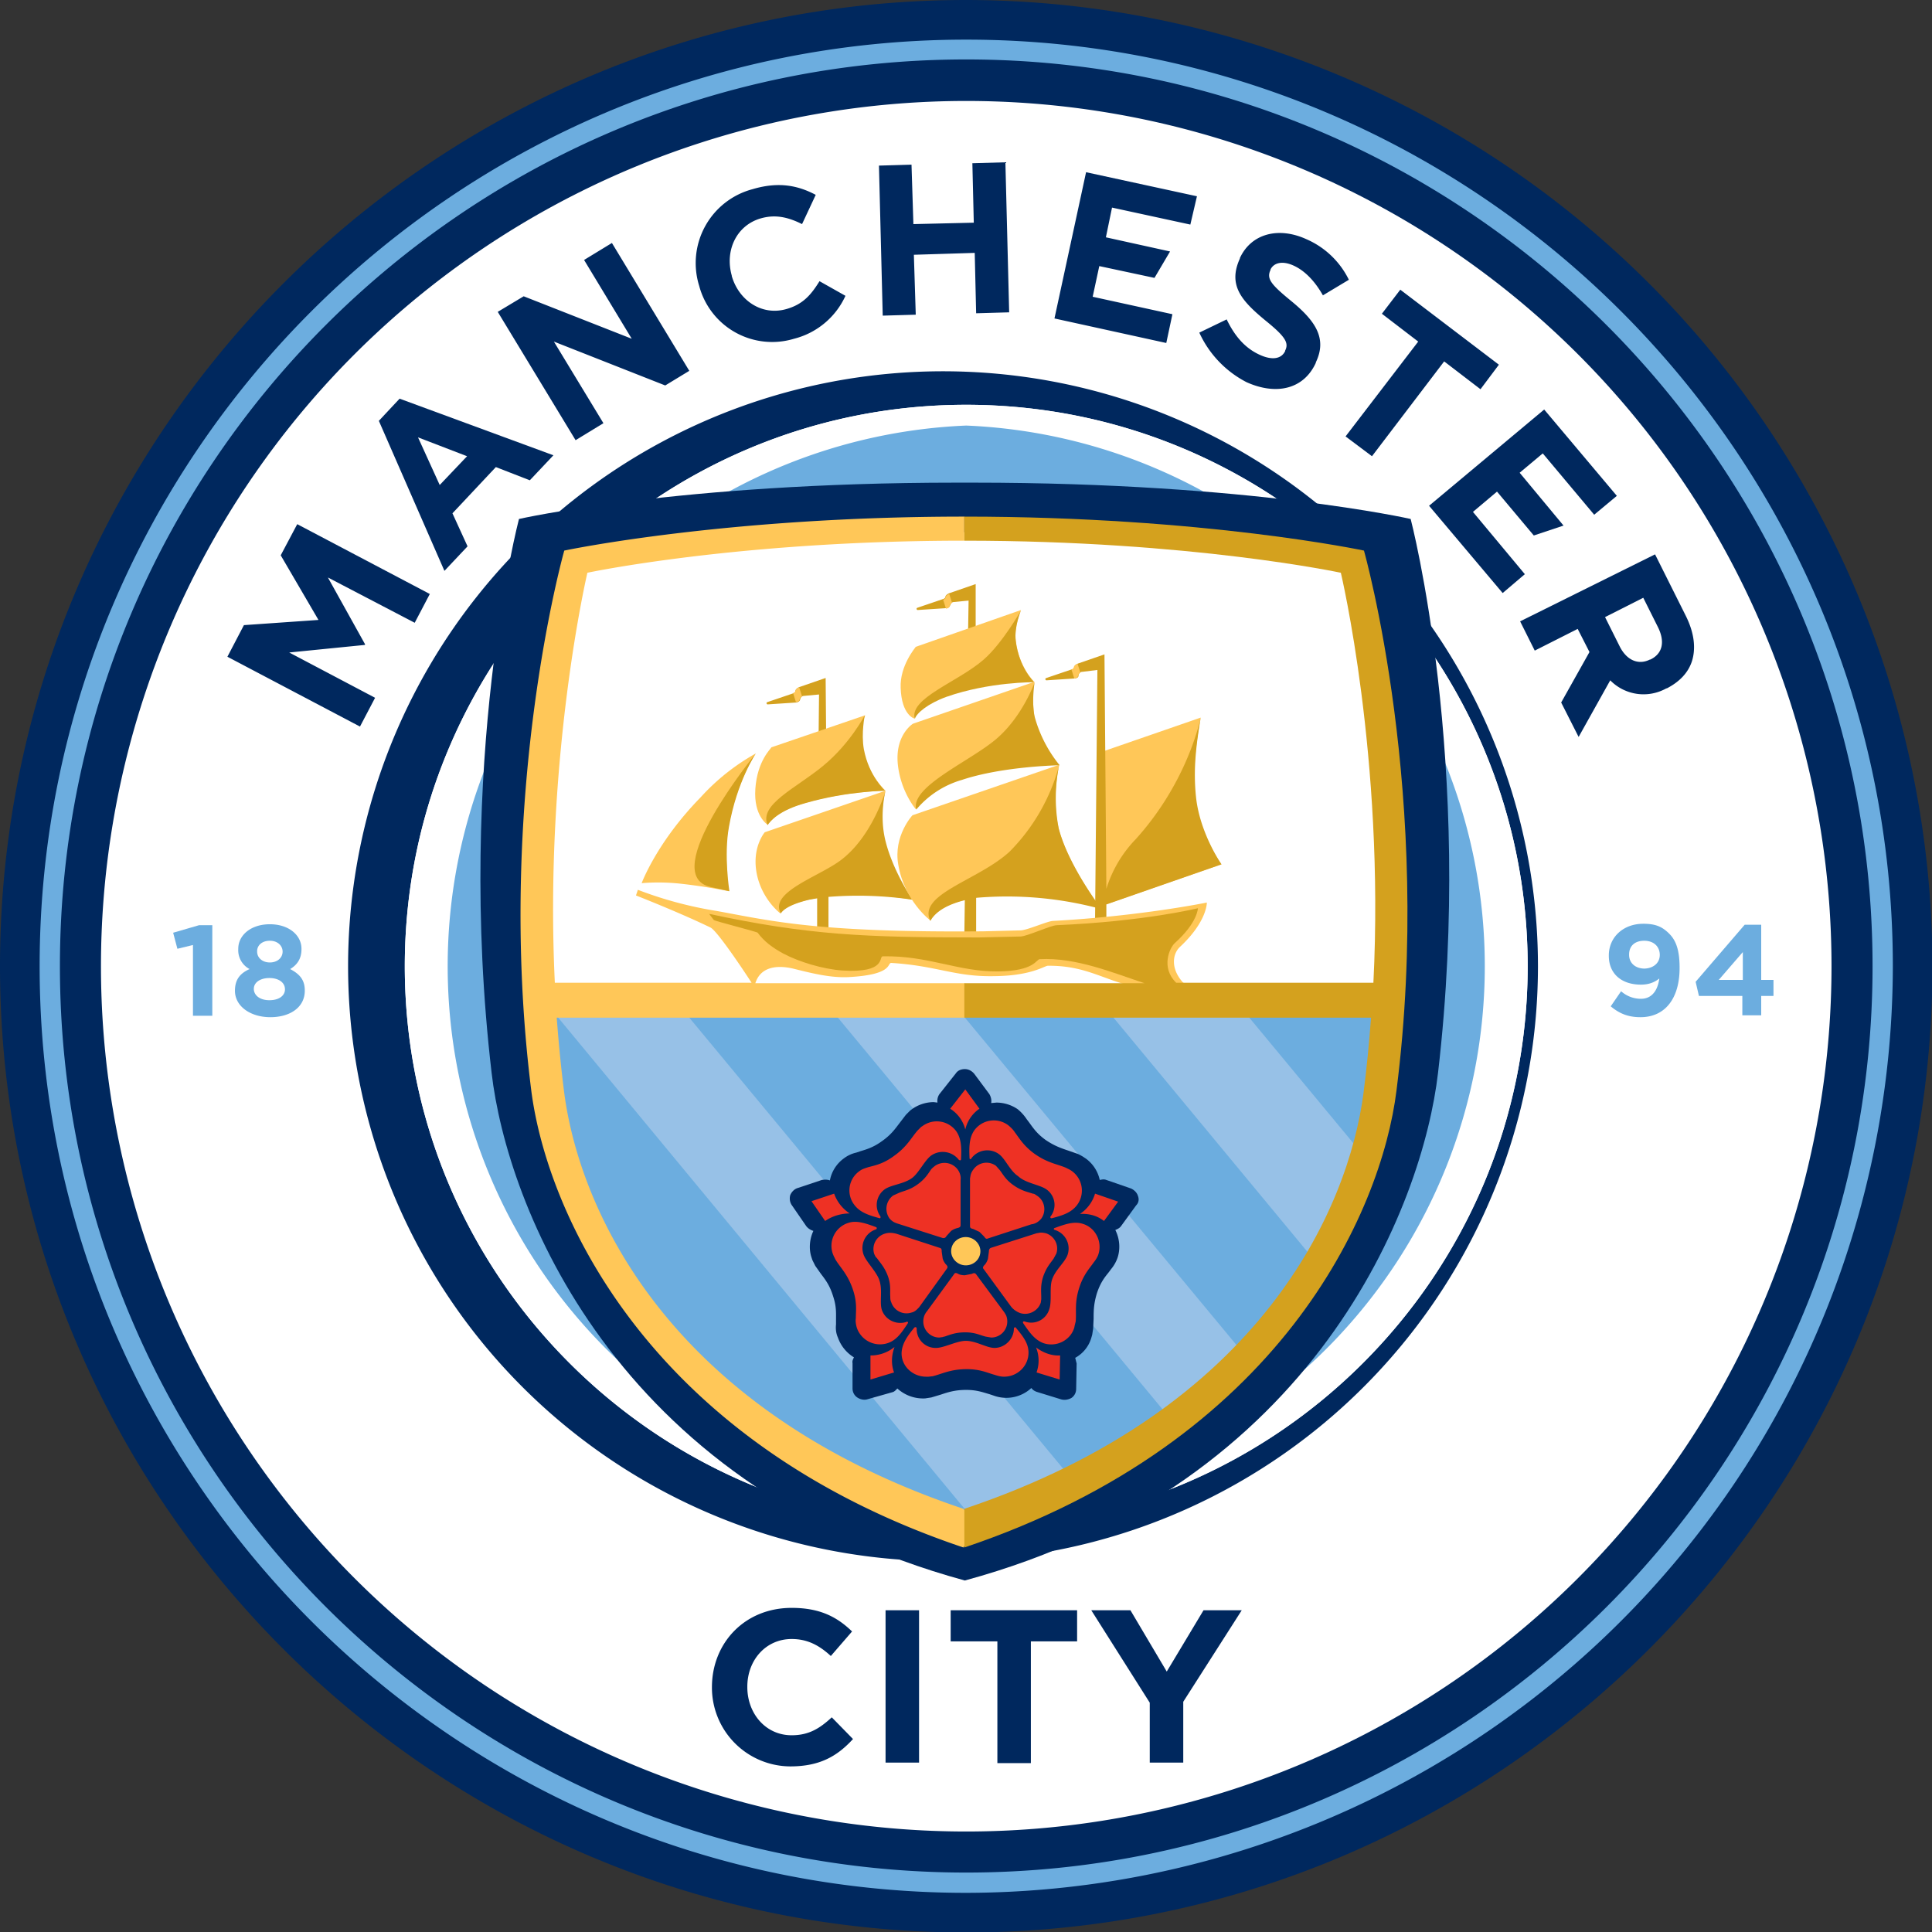
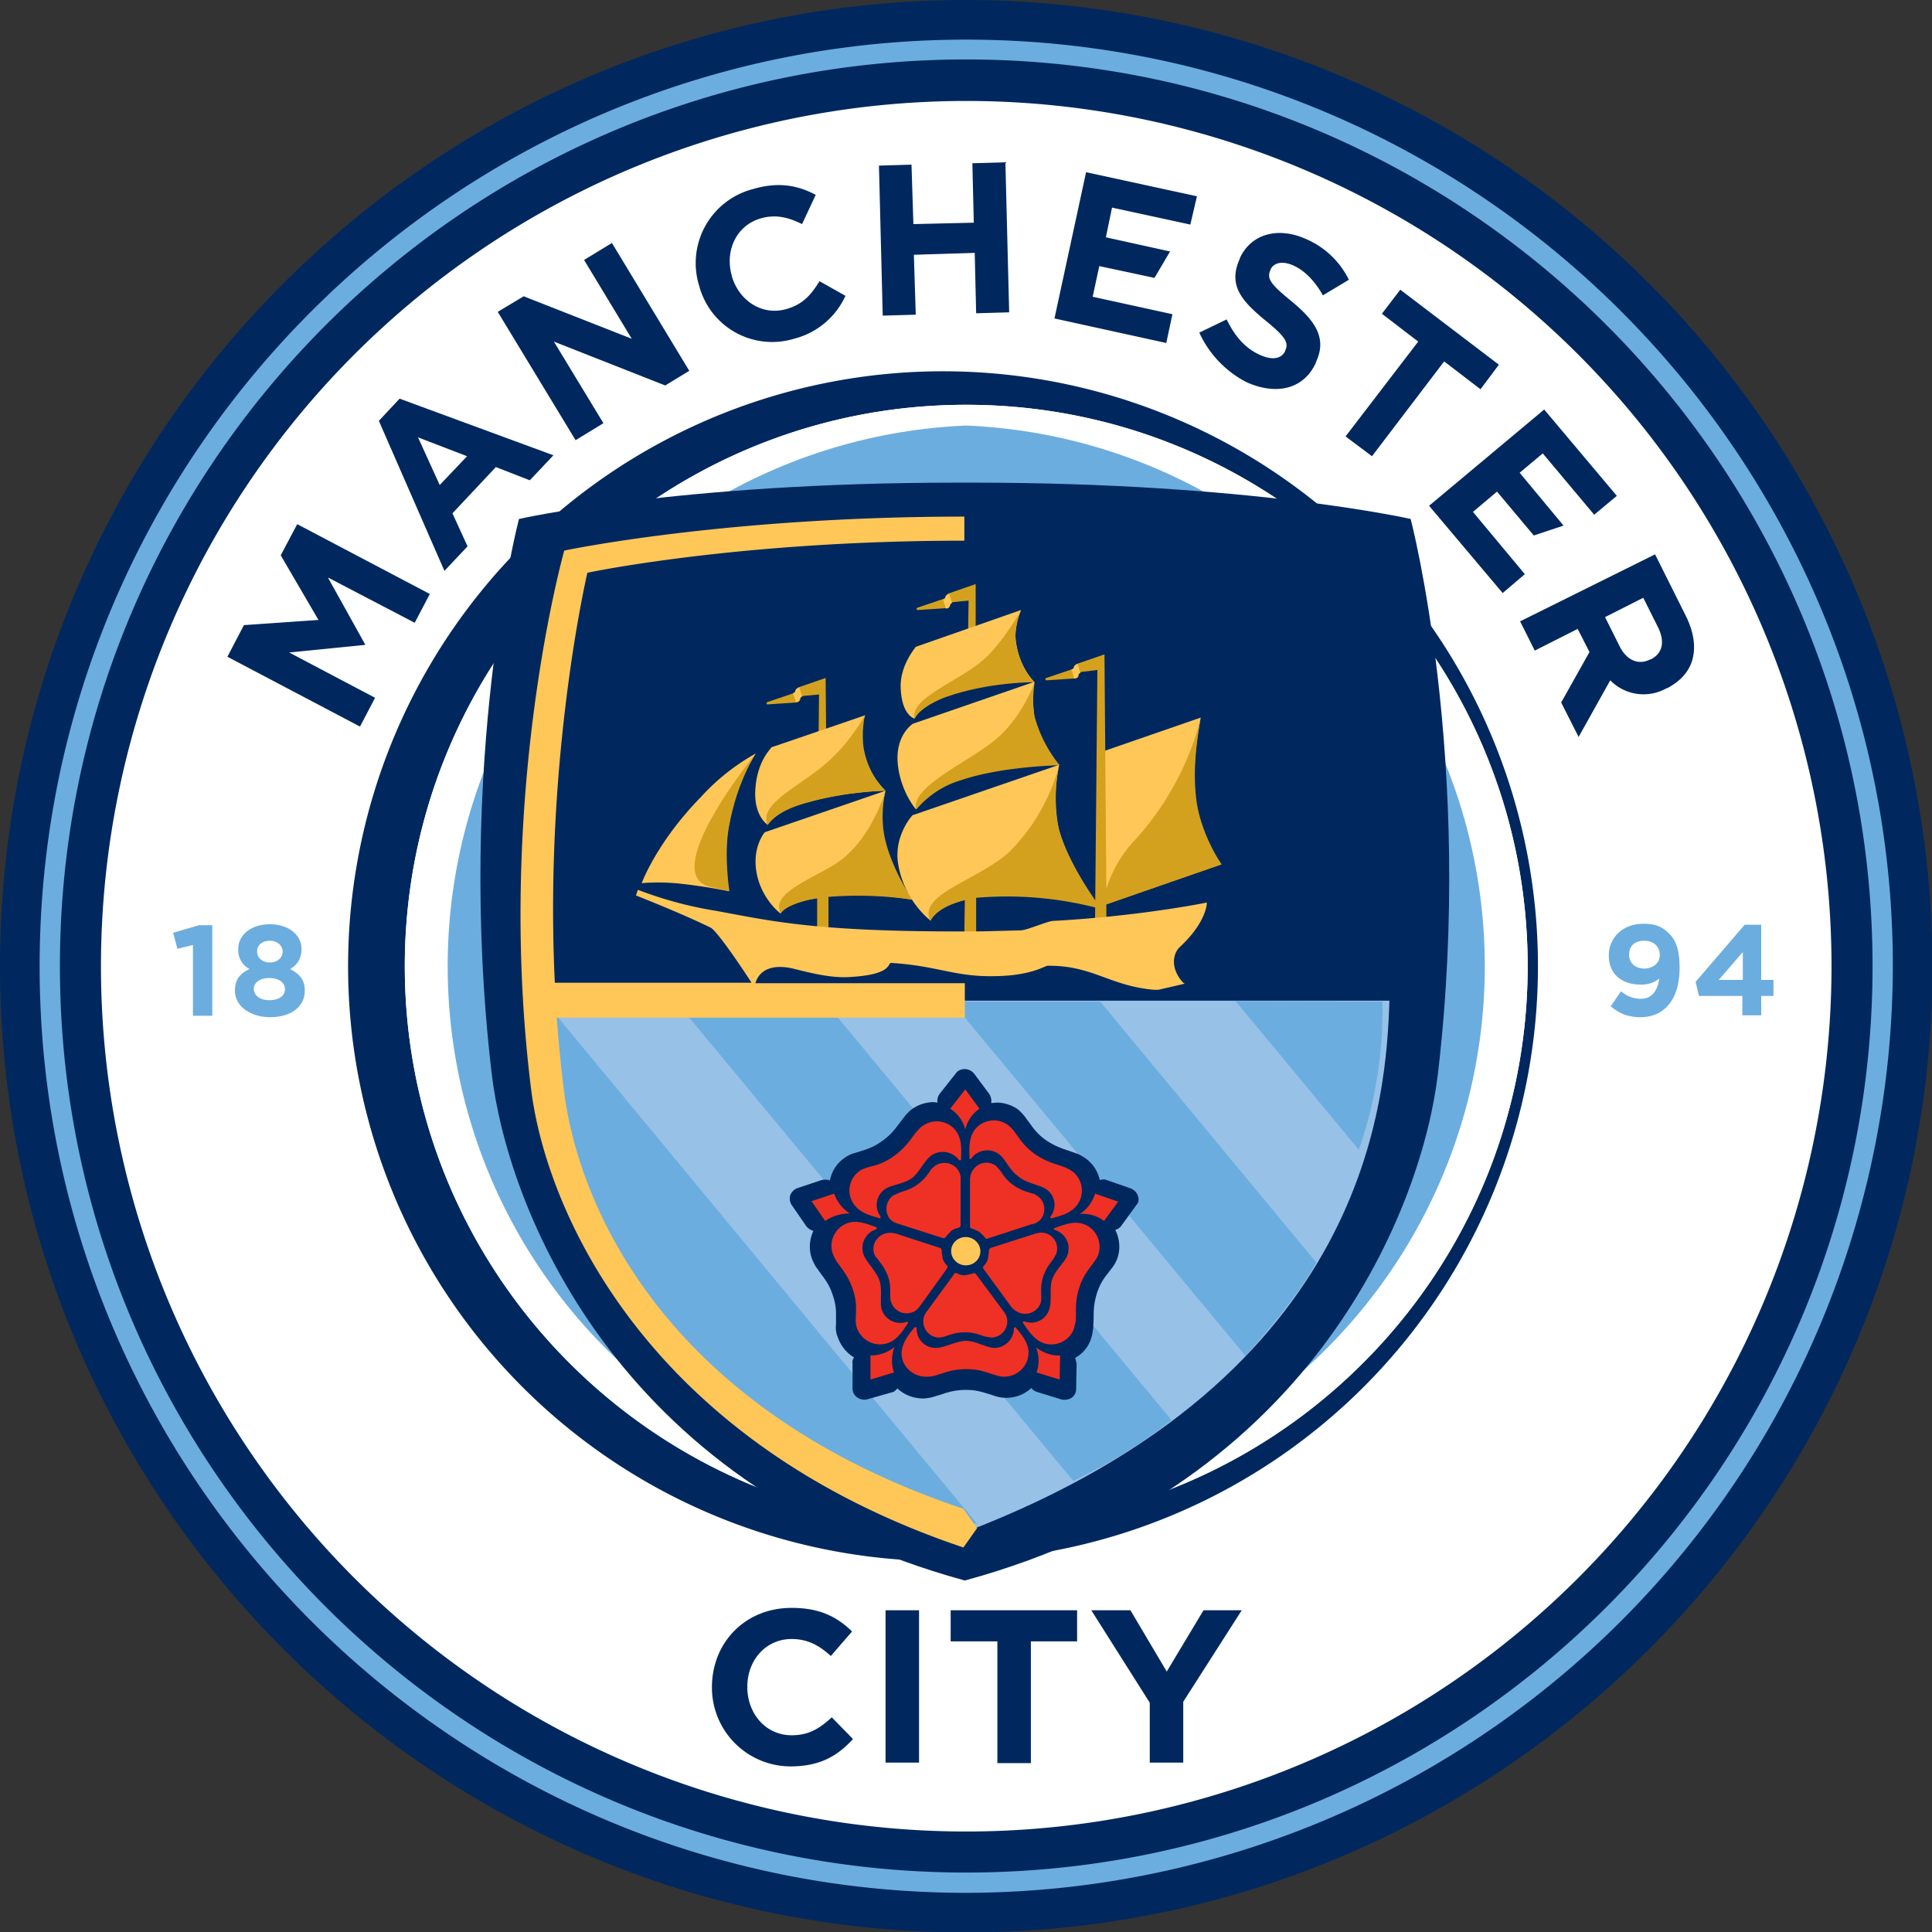
<svg xmlns="http://www.w3.org/2000/svg" viewBox="0 0 409.5 409.5">
  <rect x="0" y="0" width="409.5" height="409.5" fill="#333333" stroke="none" />
  <style>.L{fill:#ffc758}.M{fill:#d4a11e}.N{fill:#00285e}.O{fill:#6caddf}.P{fill-rule:evenodd}</style>
  <path d="M204.8 0C91.9 0 0 91.9 0 204.8s91.9 204.8 204.8 204.8 204.8-91.9 204.8-204.8A205.1 205.1 0 0 0 204.8 0" class="N" />
  <path fill="#fff" d="M388.2 204.8a183.4 183.4 0 1 0-366.8 0 183.4 183.4 0 0 0 366.8 0" />
  <path d="M321.6 204.8a116.8 116.8 0 1 0-233.6 0 116.8 116.8 0 0 0 233.6 0" class="O" />
  <path d="M204.8 330.8a126.1 126.1 0 1 1 .2-252 126.1 126.1 0 0 1-.2 252zm0-245c-65.6 0-119 53.4-119 119s53.4 119 119 119 119-53.4 119-119-53.4-119-119-119z" class="N" />
  <g class="O">
    <path d="M204.8 401.2C96.5 401.2 8.4 313.1 8.4 204.8S96.5 8.4 204.8 8.4s196.4 88.1 196.4 196.4a196.7 196.7 0 0 1-196.4 196.4m0-388.6c-106 0-192.1 86.2-192.1 192.2 0 105.9 86.2 192.1 192.1 192.1s192.1-86.2 192.1-192.1c0-106-86.2-192.2-192.1-192.2M40.9 200.3l-3.3.8-.9-3.4 5.5-1.6H45v19.2h-4.1v-15z" />
    <path d="M49.8 210c0-2.4 1.1-3.7 3.1-4.6a4.5 4.5 0 0 1-2.4-4.2v-.1c0-2.9 2.7-5.2 6.7-5.2s6.7 2.3 6.7 5.2v.1c0 2-.9 3.3-2.4 4.2 1.9 1 3.1 2.2 3.1 4.5v.1c0 3.5-3.1 5.6-7.3 5.6s-7.5-2.3-7.5-5.6zm10.6-.3c0-1.5-1.4-2.4-3.3-2.4s-3.3.9-3.3 2.3c0 1.3 1.2 2.4 3.3 2.4s3.3-1 3.3-2.3zm-.5-8c0-1.2-1-2.3-2.7-2.3s-2.7 1-2.7 2.2v.1c0 1.3 1.1 2.3 2.7 2.3s2.7-1 2.7-2.3zm291.8 5.7c-1 .8-2.2 1.3-3.9 1.3-4.1 0-6.8-2.3-6.8-6.1v-.1c0-3.8 3-6.7 7.3-6.7 2.6 0 4 .6 5.5 2.1 1.4 1.4 2.2 3.4 2.2 7.2v.1c0 6.2-2.9 10.4-8.3 10.4-2.8 0-4.6-.9-6.3-2.3l2.2-3.2a6.3 6.3 0 0 0 4.2 1.6c2.9 0 3.7-2.7 3.9-4.3zm.1-5c0-1.7-1.2-3-3.3-3s-3.2 1.2-3.2 2.9v.1c0 1.7 1.3 2.9 3.3 2.9 2-.1 3.2-1.3 3.2-2.9zm17.6 8.7h-9.3l-.7-3 10.4-12.1h3.5v11.7h2.6v3.4h-2.6v4.1h-4v-4.1zm0-3.4v-5.9l-5.1 5.9h5.1z" />
  </g>
  <path fill="#fff" d="M204.8 323.8c-65.6 0-119-53.4-119-119s53.4-119 119-119 119 53.4 119 119-53.4 119-119 119m0-233.6a114.7 114.7 0 0 0 0 229.2 114.7 114.7 0 0 0 0-229.2" />
  <g class="P">
    <path d="M202.6 102.3c-58.7 0-92.6 7.7-92.6 7.7s-13.5 51.5-5.8 117.4c3.2 27.7 25.7 87.2 100.3 107.6 74.6-20.3 97.1-79.9 100.3-107.6 7.7-66-5.8-117.4-5.8-117.4s-33.9-7.7-92.6-7.7h-3.8z" class="N" />
    <path fill="#97c1e7" d="M294.5 212.1c-.7 20-3.8 79.8-90.1 112.7-85.6-32-90.1-93.9-90.1-112.7h180.2z" />
-     <path fill="#fff" d="M291.9 208.8c2.3-49.6-6.1-89.8-6.1-89.8s-32.2-6.2-81.3-6.2c-49.2 0-81.9 6.8-81.9 6.8s-8.9 40.4-6.5 89.1h175.8z" />
  </g>
  <path d="M207.1 323 116 212.9c-3.3 22.7 15.1 89.6 91.1 110.1zm-63.9-110.8 84.3 101.7c8.5-4.1 14.8-8.1 20.8-12.9l-73.6-88.8h-31.5zm58.5.1 62.3 75.1c6.1-6.9 11.3-13.2 15-19.8l-45.8-55.3h-31.5zm91.3 0-31.1-.1 26.1 31.5a89 89 0 0 0 5-31.4z" class="O" />
  <path d="M241.2 253.5c-.2-.7-.8-1.3-1.5-1.6l-5.2-1.8c-.5-.2-.9-.1-1.4 0a7.6 7.6 0 0 0-2.9-4.5l-.6-.4a11 11 0 0 0-1.1-.6l-2-.7c-1.5-.5-3-1-4.9-2.3-1.8-1.3-2.6-2.5-3.4-3.6l-.6-.8a9.5 9.5 0 0 0-1.9-2.1 8 8 0 0 0-4.5-1.4l-1.1.1v-.1c.1-.6-.1-1.3-.4-1.8l-3.2-4.3c-.5-.6-1.2-1-2-1s-1.5.3-1.9.9l-3.4 4.3c-.4.5-.6 1.2-.5 1.9l-.8-.1a8 8 0 0 0-5 1.8l-.9.9-1.3 1.7c-1 1.3-1.8 2.5-3.8 3.9-1.8 1.3-3.2 1.7-4.5 2.1l-.9.3a6.8 6.8 0 0 0-2.6 1.2 7.5 7.5 0 0 0-3 4.7c-.5-.2-1.1-.2-1.7-.1l-5.1 1.7c-.7.2-1.3.8-1.6 1.5-.2.7-.1 1.5.3 2.1l3.1 4.5c.4.5.9.8 1.5 1-.8 1.7-1 3.8-.4 5.6l.2.6.6 1.2 1.2 1.7c1 1.3 1.9 2.5 2.6 4.8.7 2.1.6 3.5.6 4.9v1c-.1 1 0 1.9.4 2.8a8 8 0 0 0 3.4 4.2c-.2.4-.4.8-.3 1.2v5.4c0 .8.4 1.5 1 1.9s1.4.6 2.1.4l5.3-1.5c.5-.1.8-.5 1.1-.8a8.1 8.1 0 0 0 5.9 2.1l1.3-.2 2-.6c1.5-.5 3-1 5.4-1 2.2 0 3.5.5 4.9.9l.9.3a7.8 7.8 0 0 0 8-1.6c.3.4.6.6 1.1.8l5.2 1.6c.7.2 1.5.1 2.2-.3.6-.4 1-1.1 1-1.9l.1-5.4-.3-1.2a7.1 7.1 0 0 0 3.4-4.2l.2-.7.2-1.3.1-2.1c0-1.6 0-3.1.7-5.4.7-2.1 1.5-3.2 2.4-4.3l.6-.8a7.7 7.7 0 0 0 1.4-2.5c.6-1.9.4-4-.5-5.8.5-.2.9-.4 1.2-.8l3.2-4.4c.5-.5.7-1.2.4-2z" class="N" />
  <path d="M201.6 265.2c0-1.7 1.4-3 3.1-3s3.1 1.4 3.1 3c0 1.7-1.4 3-3.1 3s-3.1-1.4-3.1-3z" class="L" />
  <path fill="#ee3124" d="M204.6 239.4a7.3 7.3 0 0 0-3.2-4.4l3.2-4.1 3 4.1a7.3 7.3 0 0 0-3 4.4m-24.5 17.8a8.4 8.4 0 0 1-3.3-4.2l-4.8 1.6 2.9 4.2c1.4-1 3.3-1.6 5.2-1.6m9.5 28.3a8 8 0 0 1-5.1 1.8v5.1l5-1.5c-.6-1.6-.6-3.5.1-5.4m30 .1c.7 1.8.7 3.6.1 5.3l4.9 1.5.1-5.1c-1.7.1-3.5-.5-5.1-1.7m9.3-28.3c2-.1 3.7.4 5.1 1.5l3-4.1-4.9-1.7a7.8 7.8 0 0 1-3.2 4.3m-30.5 28.4a4 4 0 0 1-4.1-4.1c0-.3-.3-.4-.5-.2-1.5 1.8-2.6 3.4-2.7 5.3-.1 2.8 2.3 5.1 5.2 5.1h.5l.9-.1c2-.5 3.8-1.5 7.2-1.5 2.9 0 4.4.8 5.9 1.2.6.2 1.3.4 2 .4 2.9 0 5.2-2.3 5.2-5.1 0-2-1.2-3.5-2.7-5.3-.1-.2-.4 0-.4.2 0 2.2-1.9 4.1-4.1 4.1-1.7 0-3.9-1.5-6.1-1.5-1.9 0-4.6 1.5-6.3 1.5zm-2.7-5.6a3.4 3.4 0 0 0 3.4 3.4l.7-.1.3-.1h.1c1.2-.4 2.3-.9 4.4-.9s3.1.6 4.3.9l1.2.2a3.4 3.4 0 0 0 3.4-3.4c0-.5-.1-1-.3-1.4l-.3-.5-6-8.1c-.3-.4-.7-.2-.9-.1l-1.5.3c-.5 0-1.1-.1-1.4-.3-.4-.2-.7-.3-.9.1l-5.7 7.8c-.5.6-.8 1.3-.8 2.2zm26.7-2.6a4 4 0 0 1-5.2 2.6c-.3-.1-.5.1-.3.4 1.3 1.9 2.4 3.5 4.3 4.2 2.7.9 5.7-.6 6.5-3.3l.1-.5.2-.8c.2-2.1-.3-4 .8-7.3.9-2.7 2.1-3.9 3-5.2.4-.5.8-1.1 1-1.7.9-2.7-.6-5.7-3.3-6.5-1.9-.6-3.8.1-6 .9-.2.1-.2.3.1.4 2.2.7 3.4 3 2.7 5.2-.5 1.6-2.6 3.2-3.3 5.3-.6 1.7 0 4.6-.6 6.3zm-6.2.8c1.8.6 3.8-.4 4.4-2.2l.1-.7v-.4c0-1.2-.2-2.5.4-4.4.7-2 1.5-2.8 2.2-3.8l.6-1.1c.6-1.8-.4-3.7-2.2-4.3-.5-.1-1-.2-1.4-.1l-.6.1-9.7 3.1c-.4.2-.4.6-.4.8l-.2 1.5c-.1.4-.4 1-.7 1.3s-.5.6-.2.9l5.7 7.8c.5.7 1.2 1.2 2 1.5zm5.6-26.2a4 4 0 0 1 .9 5.7c-.2.2 0 .5.3.4 2.3-.6 4.1-1.2 5.3-2.8a5.1 5.1 0 0 0-1.6-7.5l-.8-.4c-1.9-.8-3.9-1-6.7-3-2.3-1.7-3.1-3.2-4.1-4.5-.3-.5-.8-1-1.4-1.5a5.1 5.1 0 0 0-7.2 1.1c-1.1 1.6-1.1 3.6-1 5.9 0 .2.3.3.4 0a4.2 4.2 0 0 1 5.8-.9c1.4 1 2.3 3.5 4.1 4.7 1.6 1.5 4.6 1.8 6 2.8zm-1.1 6.2c1.1-1.5.8-3.7-.8-4.8l-.6-.4-.3-.1h-.1c-1.2-.4-2.4-.6-4.1-1.8s-2.2-2.3-2.9-3.2l-.8-.9a3.4 3.4 0 0 0-4.8.8c-.3.4-.5.8-.6 1.3l-.1.6v10.1c0 .5.4.5.7.6l1.3.6 1 1c.2.3.4.6.8.4l9.2-3c.9-.1 1.6-.6 2.1-1.2zm-23.3-13.4a4.3 4.3 0 0 1 5.8.9c.2.2.5.2.5-.1.1-2.3.1-4.3-1-5.9a5.1 5.1 0 0 0-7.2-1.1 1.4 1.4 0 0 0-.4.3l-.6.6c-1.4 1.6-2.2 3.4-5 5.4-2.3 1.7-4 2-5.5 2.4-.6.2-1.3.4-1.8.8a5 5 0 0 0-1.1 7.2c1.2 1.6 3.1 2.2 5.3 2.8.2.1.3-.2.2-.4a4.1 4.1 0 0 1 .9-5.7c1.4-1 4-1.1 5.8-2.4 1.4-1 2.7-3.8 4.1-4.8zm5.6 3a3.5 3.5 0 0 0-4.8-.8l-.5.4-.2.2-.1.1c-.7 1-1.3 2.1-3 3.3s-2.9 1.3-4 1.8l-1.1.5a3.5 3.5 0 0 0-.8 4.8c.3.4.7.7 1.1.9l.5.2 9.7 3.1c.5.1.7-.2.8-.4l1-1.1a3.8 3.8 0 0 1 1.3-.6c.4-.1.7-.2.7-.6v-9.6c.1-.7-.1-1.5-.6-2.2zm-20 17.9c-.7-2.2.5-4.5 2.6-5.2.3-.1.3-.4.1-.5-2.2-.8-4.1-1.5-5.9-.9a5.1 5.1 0 0 0-3.3 6.5l.2.5.4.8c1.1 1.8 2.6 3.1 3.7 6.4.9 2.7.6 4.4.6 6-.1.6 0 1.3.2 2a5.2 5.2 0 0 0 6.5 3.3c1.9-.6 3-2.2 4.3-4.2a.2.2 0 0 0-.3-.3c-2.2.7-4.5-.5-5.2-2.6-.5-1.6.2-4.1-.5-6.2-.6-1.9-2.9-4-3.4-5.6zm4.5-4.3a3.4 3.4 0 0 0-2.2 4.3l.3.6.2.2.1.1c.7 1 1.6 1.9 2.3 3.8.7 2 .4 3.1.5 4.3 0 .4 0 .8.2 1.2a3.4 3.4 0 0 0 4.3 2.2c.5-.1.9-.4 1.2-.7l.4-.4 5.9-8.2c.3-.4 0-.7-.2-.9s-.6-.8-.7-1.3l-.2-1.4c0-.4 0-.7-.4-.8l-9.2-3c-.8-.2-1.6-.3-2.5 0z" />
  <path d="m233.4 159.4 21.1-7.3s-1.8 8.8-1.3 15.6a32 32 0 0 0 5.7 15.5l-26 9 .5-32.8z" class="L" />
  <path d="M258.9 183.2s-4.6-6.6-5.4-14.3c-.6-5.8 0-10.8 1-16.8-.9 4-4.3 15.3-13.8 25.8a26.2 26.2 0 0 0-6.2 10.5l-.4-49.7-5.5 1.9c-.6.2-.9.6-.9.7 0 .3-.2.5-.6.6l-5.3 1.8c-.4.1-.2.5 0 .5l6.1-.4c.5-.1.7-.3.7-.6v-.1c.1-.4.4-.7.8-.7l3.2-.4-.5 53.5h2.4v-3.8l24.4-8.5z" class="M" />
  <path d="M165.4 193.6s-3.9-2.9-5-8.4c-1.1-5.6 1.7-8.8 1.7-8.8l25.6-8.8s-1.6 5.1-.1 10.9a36 36 0 0 0 5.8 12.2s-9.4-1.8-18.5-.6c-8.6 1.1-9.5 3.5-9.5 3.5zm-29.4-6.4s3.2-8.7 12.5-18.2a46 46 0 0 1 11.7-9.3s-4.1 5.9-5.8 15.6c-1.1 6 .1 13.6.1 13.6s-4.8-1-10.3-1.6c-4.6-.5-8.2-.1-8.2-.1z" class="L" />
  <path d="M160.2 159.7s-4 5.9-5.7 15.6c-1.1 6 .1 13.6.1 13.6l-4-.9c-11.4-2.6 9.6-28.3 9.6-28.3zm15 7-.2-23-5.5 1.9c-.6.2-.9.6-.9.8 0 .3-.2.5-.6.6l-5.3 1.8c-.4.1-.2.5 0 .5l6.1-.4c.5-.1.7-.3.8-.6v-.1c.1-.4.4-.7.8-.7l3.2-.3-.2 19.6h1.8zm29.8-20.8h1.8v-22.1l-5.5 1.9c-.6.2-.9.6-.9.7 0 .3-.2.5-.6.6l-5.3 1.8c-.4.1-.2.5 0 .5l6.1-.4c.5-.1.7-.3.8-.6.1-.4.4-.7.8-.7l3.1-.3-.3 18.6z" class="M" />
  <path d="M200.5 129h.1c.5-.1.7-.3.7-.6s.2-.5.5-.6l-.6-1.9c-.6.2-.8.6-.8.7 0 .3-.2.4-.5.5l.6 1.9zm-31.8 19.8h.1c.5-.1.7-.3.7-.6.1-.3.2-.5.5-.6l-.6-1.9c-.6.2-.8.6-.8.7 0 .3-.2.4-.5.5l.6 1.9zm59-5h.1c.5-.1.7-.3.7-.6.1-.3.2-.5.5-.6l-.6-1.9c-.6.2-.8.6-.8.7 0 .3-.2.4-.5.5l.6 1.9z" class="L" />
  <path d="M193.4 190.7s-4.1-6-5.7-12.4c-1.4-5.5 0-10.7 0-10.7s-2.7 9.4-9.2 14.5c-4.5 3.6-15.6 6.9-13 11.5.4-.6 1.5-1.8 6-2.9l1.7-.3v7.6h2.4v-7.9a79 79 0 0 1 17.8.6z" class="M" />
  <path d="M162.7 174.8s-3-1.8-2.6-7.6c.4-6 3.4-8.6 3.4-8.8l19.9-6.8s-1.5 3-.4 7.5c1.2 5.4 4.7 8.5 4.7 8.5s-10 .1-19 3.2c-4.4 1.5-6 4-6 4z" class="L" />
  <path d="M174.5 162.3c5.7-4.7 8.8-10.7 8.8-10.7s-.8 3.8-.2 7.2c1.1 5.8 4.5 8.8 4.5 8.8s-8.1.1-16.8 2.6c-5.8 1.6-7.6 3.9-8.1 4.7-1.9-4.4 6-7.8 11.8-12.6z" class="M" />
  <path d="M197.2 195.1s-5.5-4.1-6.8-11.8c-1.1-6.1 3-10.5 3-10.5l31.1-10.7s-1.7 6.9-.1 13.5c1.8 7.4 8.6 16.6 8.6 16.6s-12.9-3.7-24.1-2.3c-10.7 1.4-11.7 5.2-11.7 5.2zm-6.3-49.3c-.2-4.7 3.1-8.5 3.2-8.7l22.3-7.8s-1.5 3.5-1.1 6.5c.7 5.7 3.9 8.7 3.9 8.7s-8.8-.5-19.1 3.1c-5.7 2-6.3 4.7-6.3 4.7s-2.7-.7-2.9-6.5z" class="L" />
  <path d="M208.5 139.8c4-3.5 7.9-10.4 7.9-10.4s-1.5 3.5-1.1 6.5c.7 5.7 3.9 8.7 3.9 8.7s-9.5-.1-18.6 3.1c-3.9 1.4-6.4 3.5-6.7 4.7-1.3-4.4 9.1-7.8 14.6-12.6z" class="M" />
  <path d="M194.1 171.5s-3.2-3.7-3.8-9.5c-.6-6 2.9-8.4 3.2-8.6l25.8-8.9s-.7 1.9-.1 7.1c.6 4.4 4.9 10.4 4.9 10.4s-13.8.4-22.3 3.7a16.4 16.4 0 0 0-7.7 5.8z" class="L" />
  <g class="M">
    <path d="M211.2 156.6c5.6-4.8 8.1-12 8.1-12s-.7 4.1 0 7.3a28 28 0 0 0 5.3 10.3s-12 .2-20.7 3.1a19.8 19.8 0 0 0-9.7 6.3c-1.3-4.9 11.4-10.2 17-15z" />
    <path d="M233.5 192.7s-7-9.1-9.1-17.1a34 34 0 0 1 .1-13.4 41 41 0 0 1-10.5 18.3c-6.6 6.1-19.6 9-16.8 14.7.5-.9 2-3.1 7.3-4.4l-.1 7.3h2.5v-7.8a76.3 76.3 0 0 1 26.6 2.4z" />
  </g>
  <g class="P">
    <path d="m245.5 209.8 5.6-1.3-.4-.3c-2.6-2.9-2.2-6-.6-7.5 5.8-5.4 5.7-9.4 5.7-9.4s-14.1 2.9-32.7 3.9c-1.2.1-5.5 2-6.8 2l-7.9.2c-35.1.3-44.9-2.2-56.4-4.3a82.8 82.8 0 0 1-16.8-4.5l-.4 1.2s9.2 3.6 15.8 6.8c1.4.7 6.9 8.9 8.7 11.7h-41.7c-2.3-47.8 6.9-86.9 6.9-86.9s31.9-6.8 79.9-6.8v-5.1c-50.9 0-84.8 7.2-84.8 7.2s-14.8 52.2-7 114.4c3.3 25.9 24.7 74.4 91.6 96.9l2.9-4.1-2.9-4.1c-63-21.1-81.4-63.8-84.6-88.1-.7-5.4-1.2-10.8-1.6-16h86.5v-7.3h-44.4c1-3.2 4.1-4 8-3.1 4 1 8 2 11.8 1.8 9.5-.5 8.1-3 9-3 9.8.6 13.5 3 22 2.8 7.8-.1 10.5-2.2 11.2-2.2 9.5-.1 13.1 4.3 22.6 5.1h.8z" class="L" />
-     <path d="M289.1 116.7s-33.8-7.2-84.7-7.2v5.1c48 0 79.8 6.8 79.8 6.8s9.3 39.1 6.9 86.9h-41.8c-3.3-3.2-1.4-7.4-.3-8.4 4.9-4.4 4.9-7.4 4.9-7.4s-11.3 2.8-29.9 3.6c-1.2 0-6.4 2.4-7.7 2.4l-8.9.2c-24.2 0-36.1-.5-57.1-5l1 1.3c.1.2 9.2 2.5 9.3 2.7 1.4 1.9 3.2 3.2 5.4 4.4 3.4 1.8 8.4 3.3 12.5 3.6 9.5.6 7.7-3 8.6-3 9.7-.2 16 3.3 24.5 3.2 7.8-.1 8-2.6 8.8-2.6 7.7-.4 15.5 2.9 22.2 5.1h-38.2v7.3h86.2c-.4 5.3-.9 10.6-1.6 16-3.2 24.4-21.6 67-84.6 88.1v8.2c66.9-22.5 88.4-70.9 91.6-96.9 7.9-62.2-6.9-114.4-6.9-114.4z" class="M" />
  </g>
  <path d="m48.2 139.2 3.5-6.7 15.8-1.1-8-13.7 3.5-6.6 28.1 14.8-3.2 6.1-18.4-9.6 7.9 14.2-.1.1-16 1.6 18.2 9.6-3.2 6.1zm32.1-50 4.4-4.7 32.6 12-5 5.3-7.2-2.8-9.2 9.8 3.2 7-4.9 5.2-13.9-31.8zM99 96.7l-10.4-4 4.6 10.1 5.8-6.1zm6.5-30.6 5.5-3.3 22.9 9-10.1-16.7 5.9-3.6 16.4 27.1-5.1 3.1-23.6-9.3 10.5 17.3-5.9 3.6zm42.7-5.5a16.2 16.2 0 0 1 11.3-20.5c5.7-1.7 9.8-.7 13.4 1.2l-2.9 6.2c-3-1.5-5.7-2.1-8.8-1.2-5.1 1.5-7.6 6.8-6.1 12.1v.1c1.5 5.2 6.4 8.5 11.6 7 3.5-1 5.2-3 7-5.9l5.5 3.1a16.4 16.4 0 0 1-10.9 9.1 16 16 0 0 1-20.1-11.2zm38.1-25.5 6.9-.2.4 12.6 12.8-.3-.3-12.6 7-.2.8 31.8-7 .2-.3-12.8-12.9.4.4 12.7-7 .2zm67.9 35.4 5.8-2.8c1.6 3.3 3.7 6 7 7.5 2.6 1.2 4.6.9 5.4-.8v-.1c.8-1.6.1-2.9-4.1-6.3-5.1-4.2-8.1-7.5-5.5-13.2v-.1c2.4-5.2 8.2-6.7 14.1-4a18 18 0 0 1 9 8.6l-5.5 3.3c-1.7-3-3.8-5.2-6.2-6.3s-4.2-.6-4.9.8v.1c-.9 1.9.1 3.1 4.5 6.7 5.1 4.2 7.5 7.9 5.1 12.9v.1c-2.6 5.7-8.5 6.9-14.7 4.1a22.2 22.2 0 0 1-10-10.5zm46.4 1.9-7.7-5.9 3.9-5.1 20.9 15.9-3.9 5.2-7.7-5.9-15.3 20.1-5.6-4.2zm50.2 45.1 6.5 13c1.8 3.6 2.2 6.9 1.3 9.7-.8 2.4-2.6 4.3-5.3 5.7h-.1a9.9 9.9 0 0 1-11.9-1.7l-6.7 12-3.7-7.3 6-10.7-2.5-4.9-9.1 4.6-3.1-6.2 28.6-14.2zm-7.5 19.5c1.5 3 4 4 6.4 2.8h.1c2.7-1.3 3.1-3.9 1.6-6.9l-3.1-6.2-8.1 4.1 3.1 6.2zM233 56.4l11.7 2.5 3.3-5.6-13.6-3 1.3-6.3 16.6 3.6 1.4-6-23.5-5.1-6.7 31 23.7 5.2 1.3-6.1-16.9-3.7zm94.3 30.4-24.4 20.4 15.6 18.5 4.7-4-11-13.2 5.1-4.3 7.8 9.3 6.3-2.1-9.3-11.2 4.9-4.1 10.9 13 4.8-4zM150.9 357.6c0-9.3 6.9-16.8 16.9-16.8 6.1 0 9.7 2 12.8 5l-4.5 5.2c-2.5-2.3-5-3.6-8.3-3.6-5.5 0-9.4 4.5-9.4 10.1v.1c0 5.5 3.8 10.2 9.4 10.2 3.7 0 6-1.5 8.5-3.8l4.5 4.6c-3.3 3.6-7 5.8-13.3 5.8a16.7 16.7 0 0 1-16.6-16.8zm36.8-16.3h7.1v32.3h-7.1v-32.3zm23.6 6.6h-9.8v-6.6h26.8v6.6h-9.8v25.8h-7.1v-25.8zm32.4 13-12.4-19.6h8.3l7.7 13 7.8-13h8.1l-12.4 19.4v12.9h-7.1v-12.7z" class="N" />
</svg>